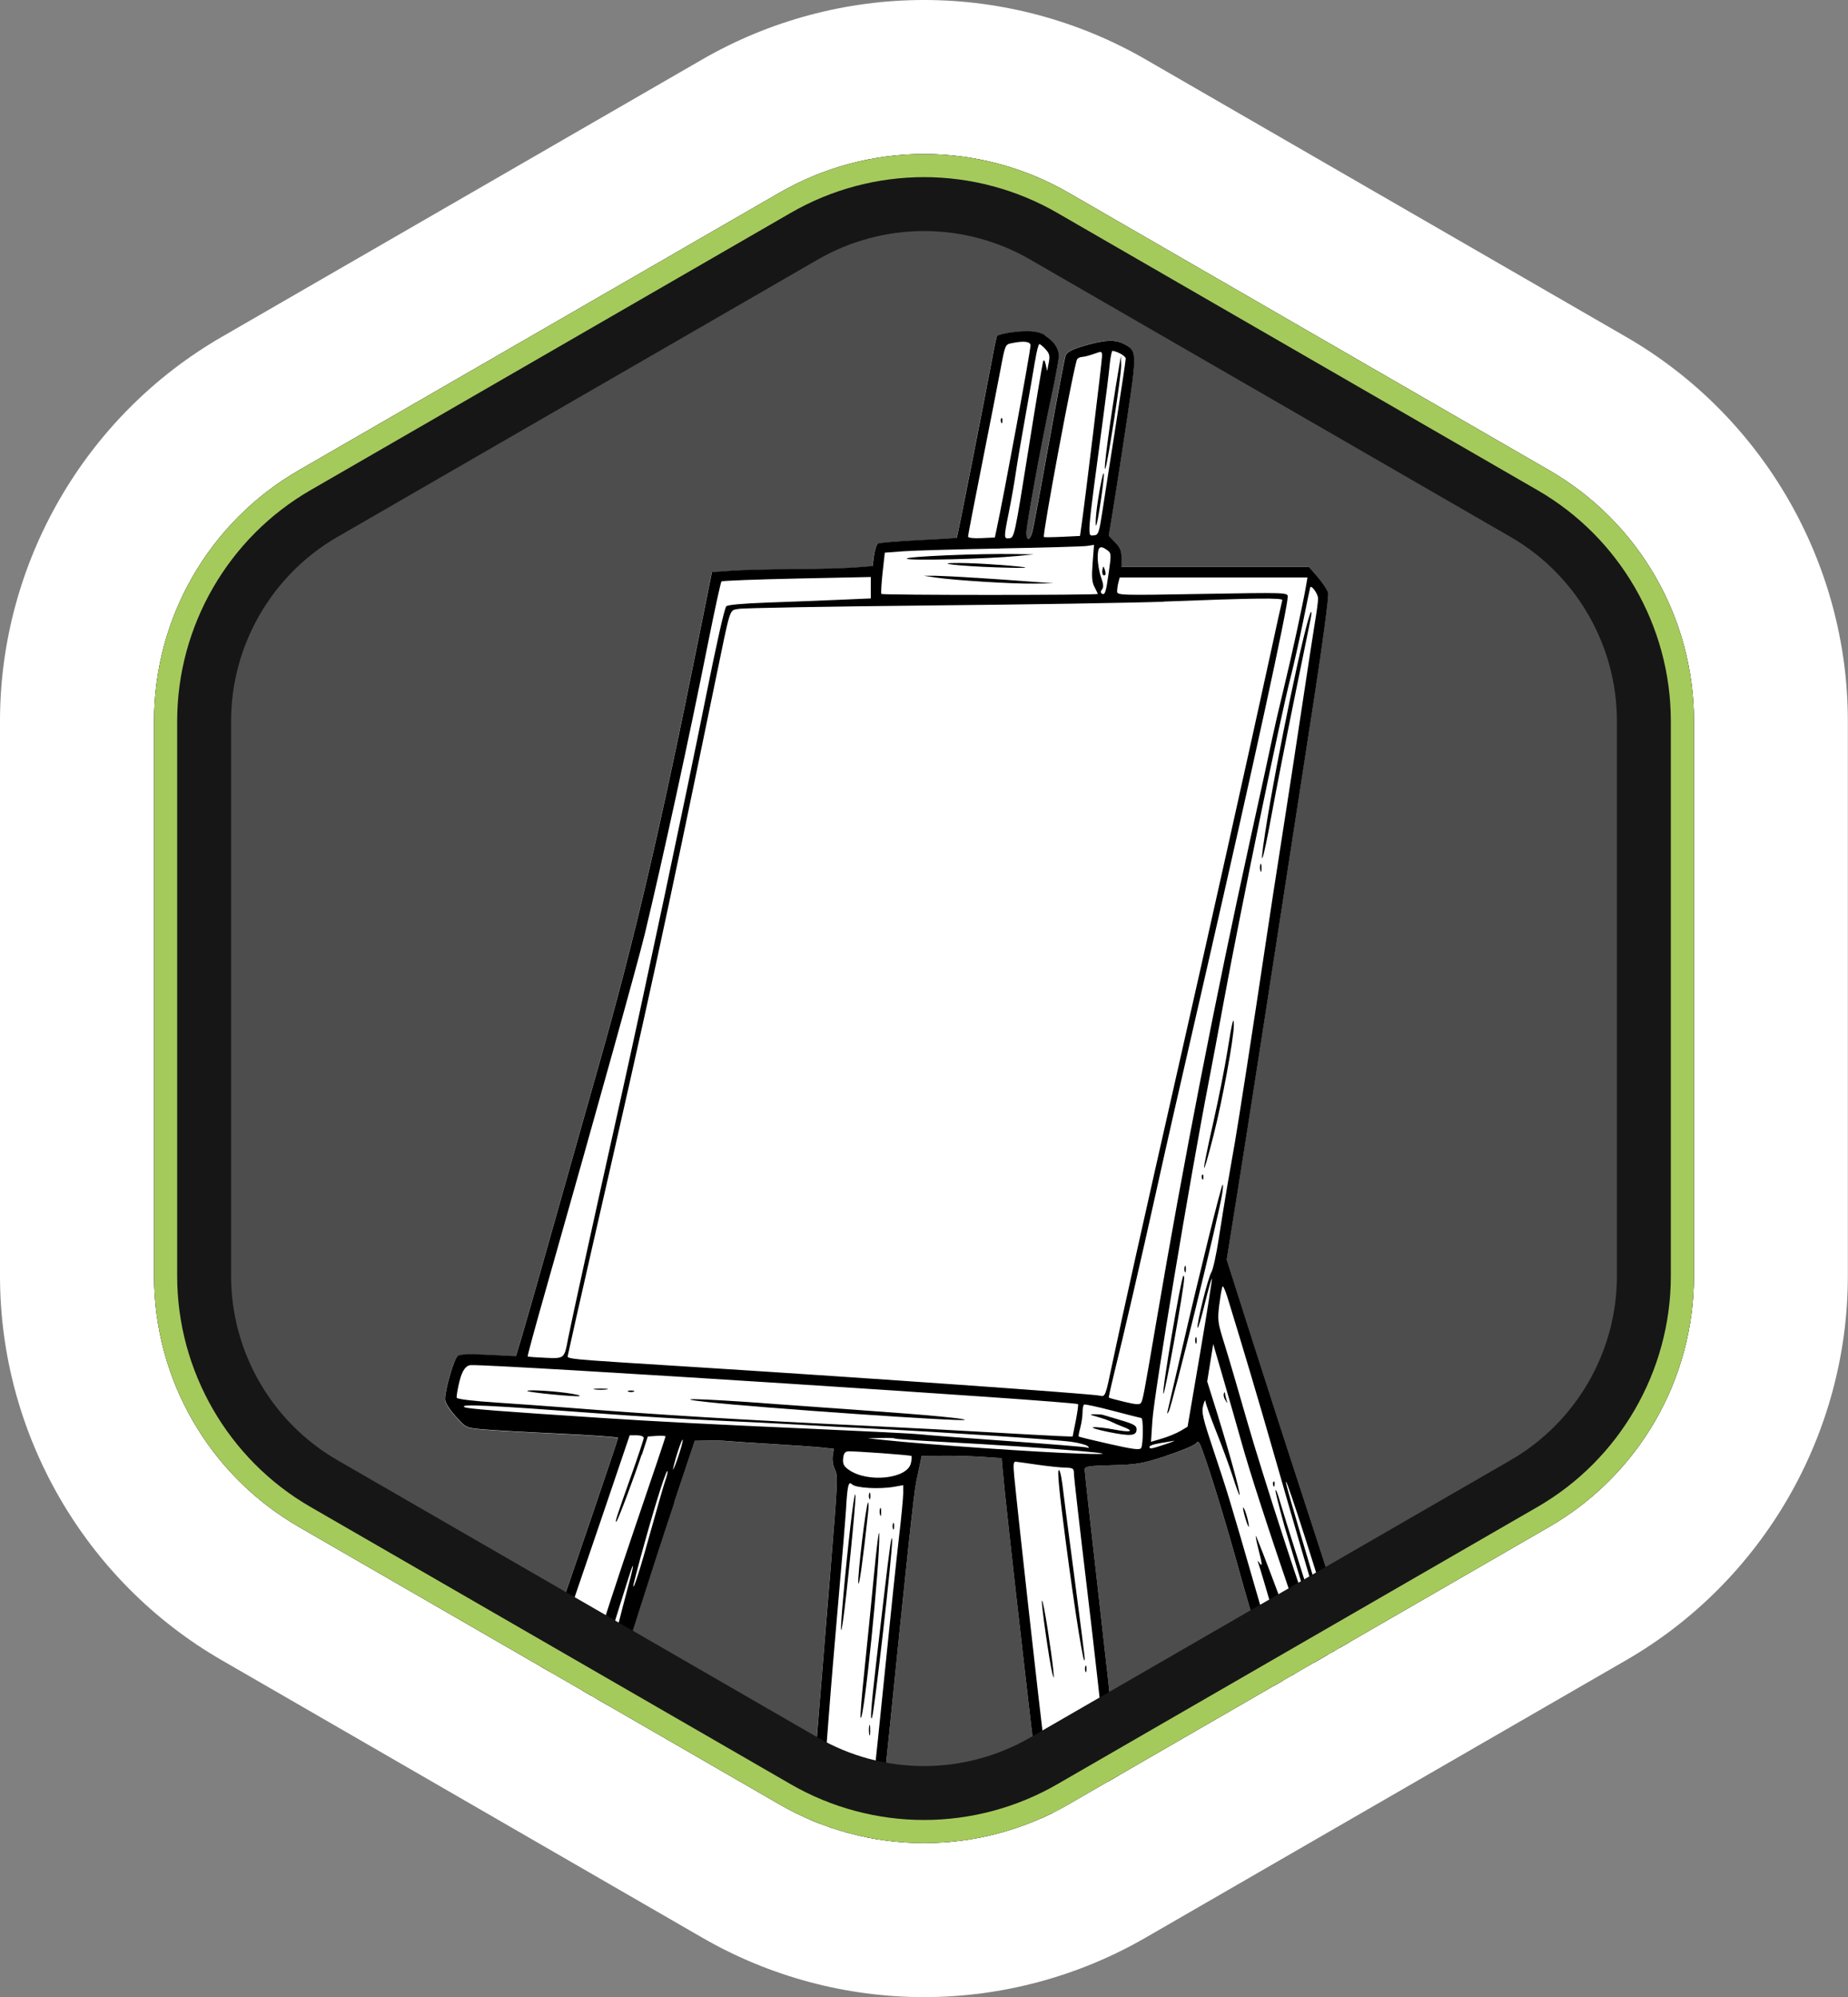
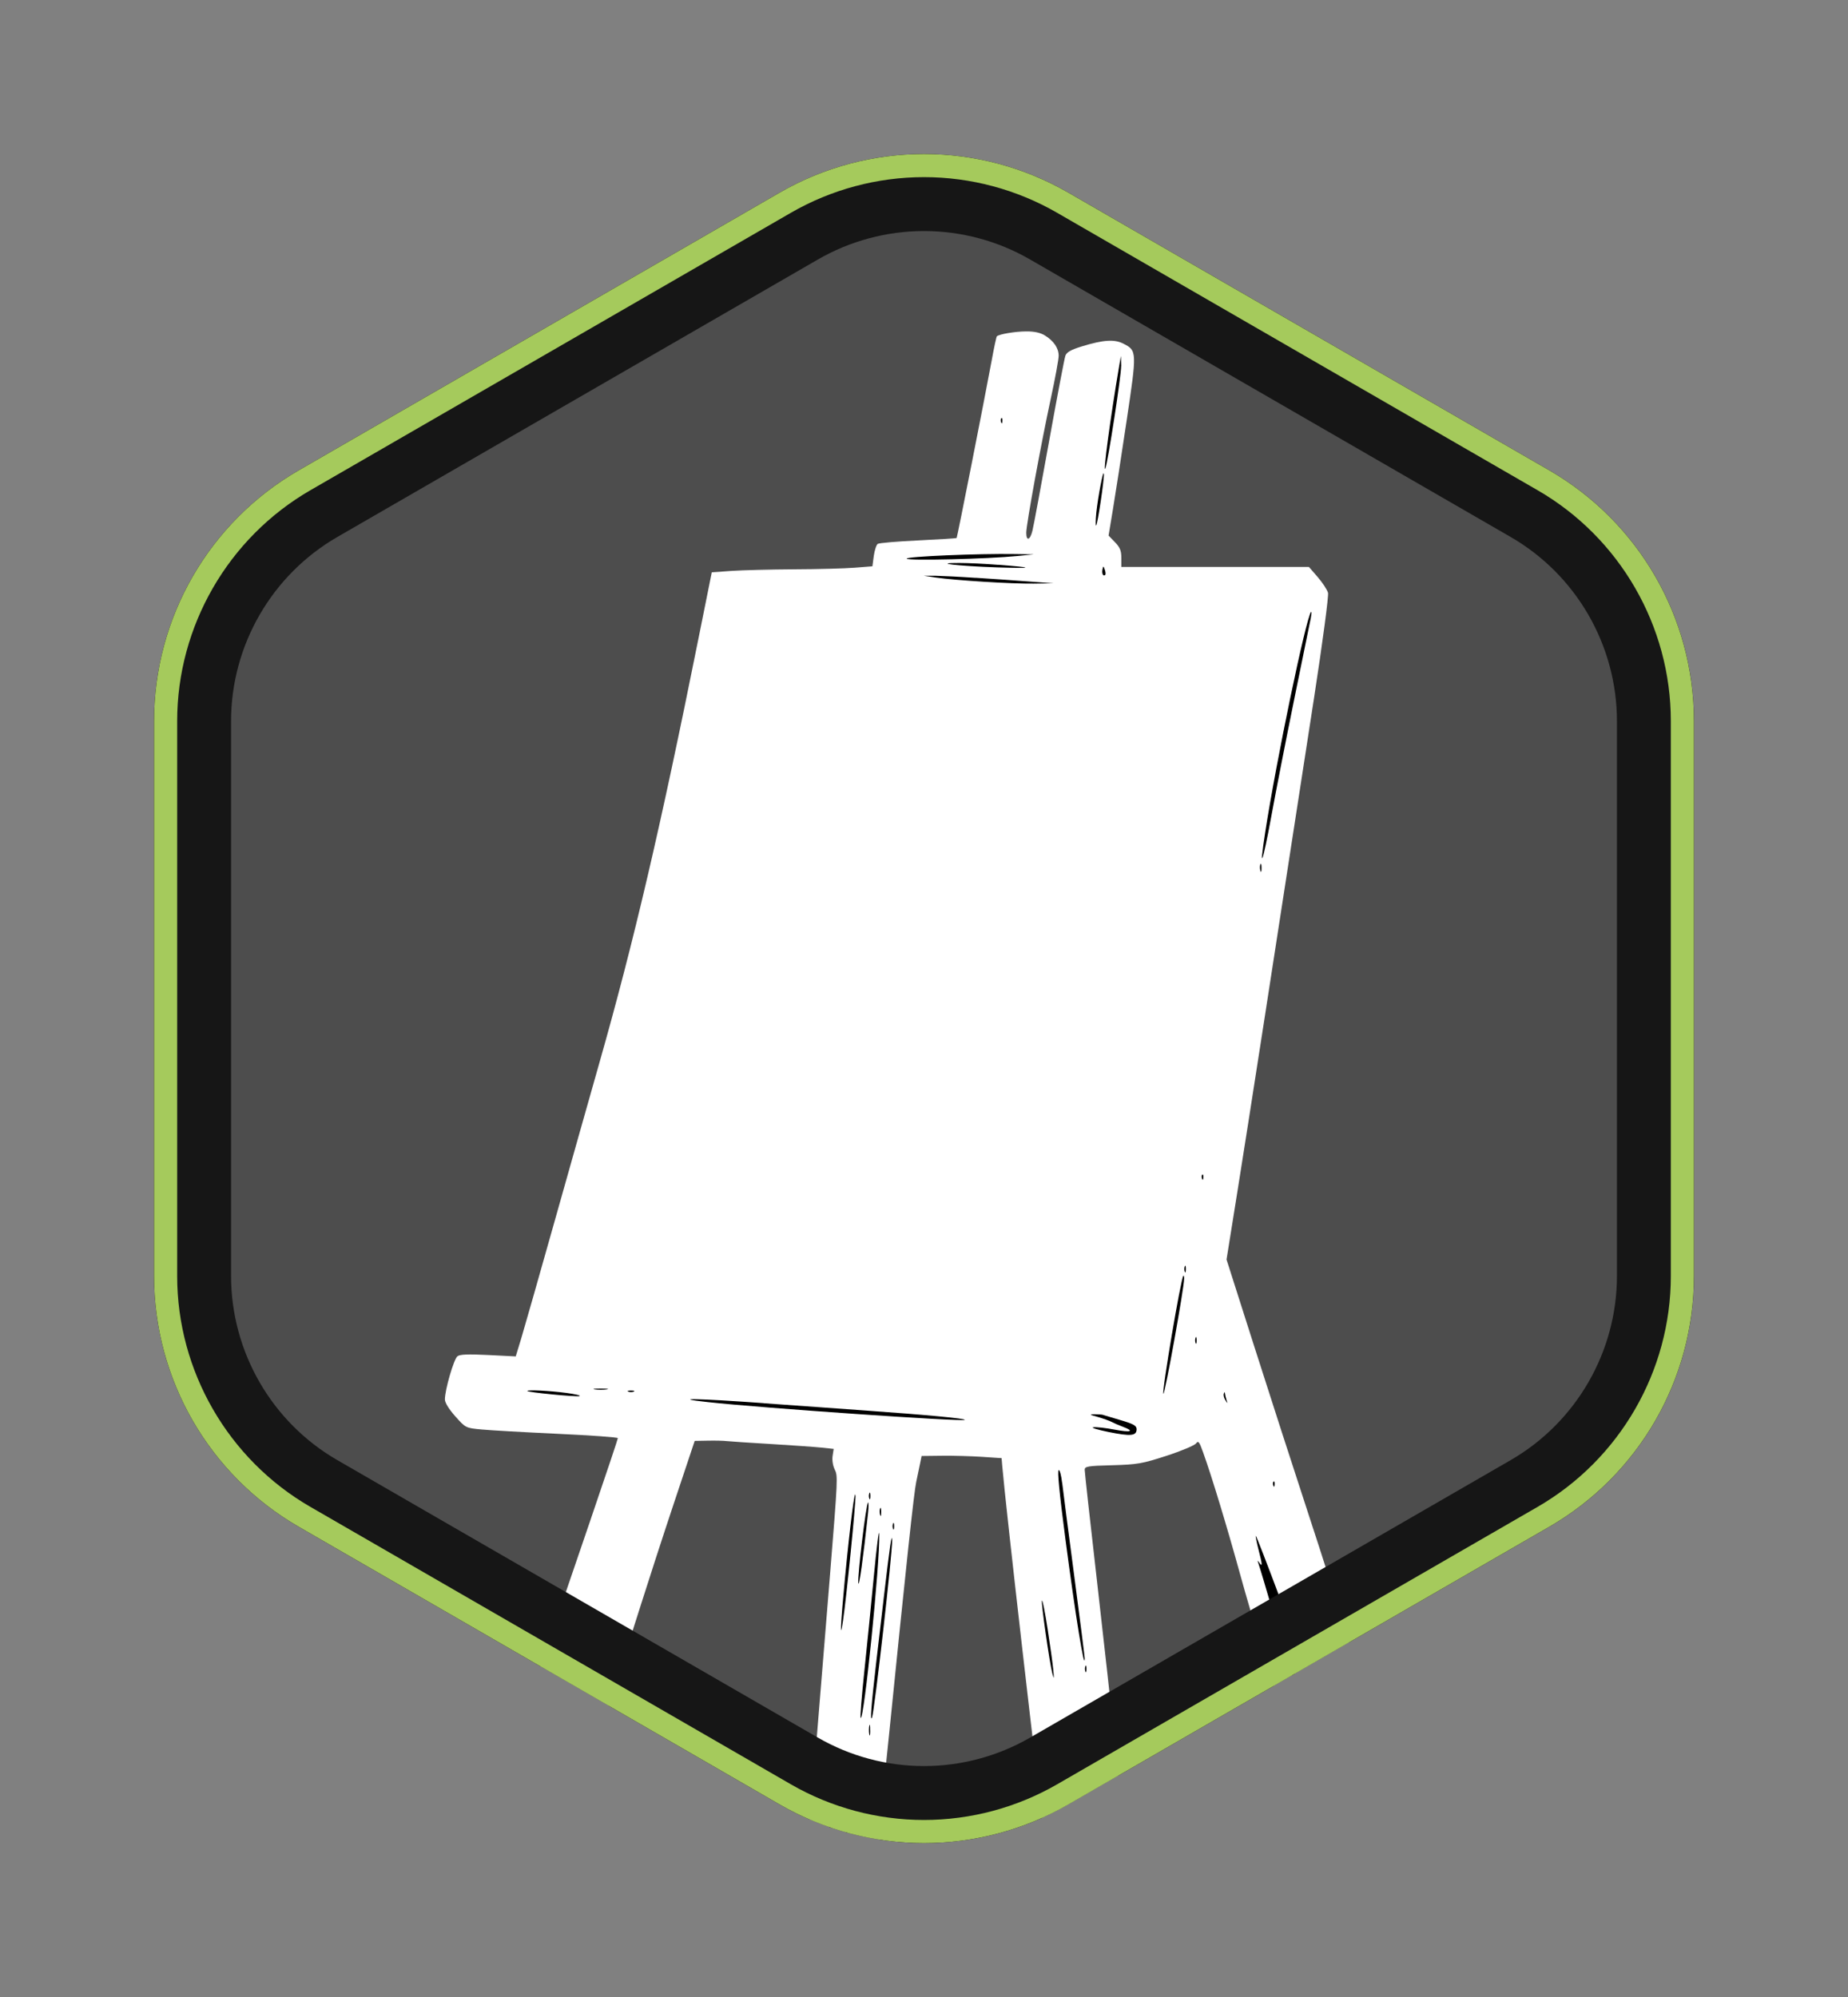
<svg xmlns="http://www.w3.org/2000/svg" id="Calque_2" data-name="Calque 2" viewBox="0 0 240 259.31">
  <rect x="0" y="0" width="240" height="259.31" fill="#808080" stroke="none" />
  <defs>
    <style>
      .cls-1 {
        fill: #a5ca5c;
      }

      .cls-2 {
        fill: #fff;
      }

      .cls-3 {
        opacity: .4;
      }

      .cls-4 {
        fill: none;
      }

      .cls-5 {
        clip-path: url(#clippath);
      }

      .cls-6 {
        fill: #161616;
      }
    </style>
    <clipPath id="clippath">
      <path class="cls-4" d="M220,165.69v-72.07c0-13.43-7.16-25.84-18.79-32.55l-62.41-36.03c-11.63-6.71-25.96-6.71-37.59,0l-62.41,36.03c-11.63,6.71-18.79,19.12-18.79,32.55v72.07c0,13.43,7.16,25.84,18.79,32.55l62.41,36.03c11.63,6.71,25.96,6.71,37.59,0l62.41-36.03c11.63-6.71,18.79-19.12,18.79-32.55Z" />
    </clipPath>
  </defs>
  <g class="cls-3">
    <path d="M220,165.69v-72.07c0-13.43-7.16-25.84-18.79-32.55l-62.41-36.03c-11.63-6.71-25.96-6.71-37.59,0l-62.41,36.03c-11.63,6.71-18.79,19.12-18.79,32.55v72.07c0,13.43,7.16,25.84,18.79,32.55l62.41,36.03c11.63,6.71,25.96,6.71,37.59,0l62.41-36.03c11.63-6.71,18.79-19.12,18.79-32.55Z" />
  </g>
-   <path class="cls-2" d="M120,20c6.49,0,12.98,1.68,18.79,5.04l62.41,36.03c11.63,6.71,18.79,19.12,18.79,32.55v72.07c0,13.43-7.16,25.84-18.79,32.55l-62.41,36.03c-5.82,3.36-12.31,5.04-18.79,5.04s-12.98-1.68-18.79-5.04l-62.41-36.03c-11.63-6.71-18.79-19.12-18.79-32.55v-72.07c0-13.43,7.16-25.84,18.79-32.55l62.41-36.03c5.82-3.36,12.31-5.04,18.79-5.04M120,0c-10.1,0-20.05,2.67-28.8,7.72L28.79,43.75C11.03,54,0,73.11,0,93.62v72.07c0,20.51,11.03,39.62,28.79,49.87l62.41,36.03c8.74,5.05,18.7,7.72,28.79,7.72s20.05-2.67,28.79-7.72l62.41-36.03c17.76-10.25,28.79-29.37,28.79-49.87v-72.07c0-20.51-11.03-39.62-28.79-49.87L148.79,7.72c-8.74-5.05-18.7-7.72-28.79-7.72h0Z" />
  <g class="cls-5">
    <g>
      <path class="cls-2" d="M38.13,306.68c.29.47,7.22,2.14,8.26,1.99.49-.07,2.23-.63,3.83-1.23l2.93-1.09.37-1.4c2.24-8.39,6.05-21.58,9.06-31.29,1.22-3.93,2.68-8.67,3.25-10.52.57-1.85,1.13-3.47,1.24-3.59.16-.18,34.43,3.37,34.74,3.6.18.14-3.91,32.01-4.33,33.72-.2.8.07.91,3.07,1.37,3.28.5,6.68.51,7.32.03.5-.38.79-2.58,2.81-21.6.52-4.91,1.01-8.99,1.09-9.06.08-.08,2.9.18,6.27.56,3.37.39,9.61,1.1,13.85,1.59,4.24.49,7.77.93,7.83,1,.17.17,1.76,12.09,4.07,30.53,1.44,11.45,2.18,16.6,2.44,16.75.42.25,3.51.98,6.17,1.45,1.84.32,1.87.32,4-.7,1.18-.56,2.15-1.19,2.15-1.39,0-.47-3.37-21.33-5.48-33.95-.85-5.05-1.54-9.41-1.54-9.7,0-.5.15-.5,3.44-.17,1.89.19,8.74.75,15.22,1.23,7.04.53,11.86,1,11.97,1.18.1.16.51,1.56.93,3.13.41,1.56,2.14,7.63,3.84,13.5,1.71,5.86,3.29,11.38,3.52,12.26.24.93.62,1.68.88,1.78.25.1,1.92.24,3.69.31l3.23.13,1.96-1.08c1.35-.74,1.99-1.27,2.05-1.68.05-.33-1.18-4.76-2.73-9.81-4.92-16.11-7.48-24.58-11.25-37.27-2.02-6.79-4.75-15.95-6.07-20.34-2.82-9.43-5.7-19.14-7.54-25.4-.72-2.47-2.87-9.23-4.77-15.01-1.9-5.79-5.06-15.57-7.03-21.75l-3.58-11.22,1.46-9.12c1.34-8.36,4.74-30.28,9.89-63.7,1.14-7.38,1.93-13.35,1.83-13.75-.1-.38-.7-1.3-1.33-2.03l-1.15-1.33h-12.18s-12.18,0-12.18,0v-1.18c0-.93-.18-1.36-.83-2.03l-.83-.86.56-3.37c.31-1.86,1.11-7.02,1.78-11.51,1.35-9.04,1.35-9.13-.4-10.03-1.18-.61-2.61-.51-5.42.35-1.4.43-1.97.75-2.13,1.21-.12.34-1.08,5.36-2.12,11.14-1.04,5.78-2.01,11-2.16,11.59-.3,1.23-.8,1.39-.8.25,0-1.06,1.93-11.62,3.2-17.48.56-2.58,1.01-5.05,1.01-5.5,0-.99-.65-1.94-1.8-2.64-.59-.36-1.38-.53-2.41-.52-1.43,0-3.54.36-3.82.64-.06.06-.36,1.43-.65,3.03-1.03,5.56-4.49,23.06-4.57,23.15-.04.05-2.28.19-5,.32-2.72.13-5.07.33-5.25.45-.17.11-.41.83-.51,1.56l-.18,1.35-2.29.18c-1.26.1-4.81.2-7.9.21-3.09.02-6.75.11-8.14.21l-2.53.18-1.75,8.7c-4.93,24.55-8.36,39.21-12.85,55-1.14,4.02-3.73,13.16-5.75,20.34-2.02,7.18-4,14.11-4.39,15.41l-.72,2.36-3.56-.18c-2.64-.13-3.68-.09-4.01.16-.47.36-1.63,4.35-1.63,5.61,0,.41.52,1.26,1.35,2.19,1.34,1.51,1.36,1.52,3.44,1.71,1.15.11,5.58.36,9.88.56s7.79.45,7.79.56c0,.25-5.21,15.55-12.83,37.71-3.08,8.95-6.89,20.25-8.47,25.11-5.56,17.12-7.7,23.51-10.05,30.03-3.92,10.86-7.82,20.53-10.17,25.26-.43.87-.7,1.71-.59,1.88ZM140.87,190.85c0-.45.38-.52,3.58-.6,3.26-.09,3.89-.2,7.06-1.23,1.91-.62,3.63-1.35,3.82-1.6.29-.4.42-.24.91,1.14,1.12,3.1,3.1,9.63,4.84,15.94,1.56,5.67,4.03,13.69,6.73,21.89,2.94,8.92,5.84,18.22,7.48,23.99,1.61,5.67,3.65,13.78,3.49,13.87-.09.06-2.05-.13-4.38-.42-17.06-2.1-22.96-2.79-23.82-2.79-.79,0-1.07-.14-1.28-.62-.64-1.5-2.59-16.02-4.22-31.51-.62-5.85-1.82-16.72-2.67-24.1-.85-7.38-1.54-13.67-1.54-13.95ZM112.81,250.8c0-.52.37-4.27.83-8.33.46-4.08,1.27-11.8,1.82-17.22,2.26-22.39,3.24-31.51,3.53-32.83.17-.79.39-1.84.5-2.39l.2-.98,2.67-.03c1.46-.02,3.81.05,5.19.14l2.53.17.08.98c.47,5.52,4.35,39.31,6.38,55.65.53,4.27.97,7.92.97,8.1,0,.23-.59.27-2.02.13-1.86-.18-17.68-1.88-21.19-2.28-1.46-.17-1.49-.19-1.49-1.11ZM76.84,228.34c2.64-8.19,5.52-17.2,6.42-20.06.9-2.86,2.82-8.78,4.29-13.19l2.67-8,1.68-.03c.93-.02,2.06,0,2.53.06.46.05,3.06.22,5.75.38,2.69.16,5.63.37,6.5.46l1.59.17-.14.91c-.08.53.03,1.25.26,1.73.44.89.43.98-.62,14-.58,7.12-.73,8.98-2.25,27.64-1.04,12.8-1.55,17.91-1.79,18.16-.09.09-7.09-.55-15.53-1.43-8.45-.88-15.62-1.59-15.92-1.59-.31,0-.74-.1-.95-.24-.48-.31-.46-.36,5.53-18.97Z" />
-       <path d="M135.71,43.52c-.59-.36-1.38-.53-2.41-.52-1.43,0-3.54.36-3.82.64-.06.06-.36,1.43-.65,3.03-1.03,5.56-4.49,23.06-4.57,23.15-.04.05-2.28.19-5,.32-2.72.13-5.07.33-5.25.45-.17.11-.41.83-.51,1.56l-.18,1.35-2.29.18c-1.26.1-4.81.2-7.9.21-3.09.02-6.75.11-8.14.21l-2.53.18-1.75,8.7c-4.93,24.55-8.36,39.21-12.85,55-1.14,4.02-3.73,13.16-5.75,20.34-2.02,7.18-4,14.11-4.39,15.41l-.72,2.36-3.56-.18c-2.64-.13-3.68-.09-4.01.16-.47.36-1.63,4.35-1.63,5.61,0,.41.52,1.26,1.35,2.19,1.34,1.51,1.36,1.52,3.44,1.71,1.15.11,5.58.36,9.88.56,4.29.2,7.79.45,7.79.56,0,.25-5.21,15.55-12.83,37.71-3.08,8.95-6.89,20.25-8.47,25.11-5.56,17.12-7.7,23.51-10.05,30.03-3.92,10.86-7.82,20.53-10.17,25.26-.43.87-.7,1.71-.59,1.88.29.47,7.22,2.14,8.26,1.99.49-.07,2.23-.63,3.83-1.23l2.93-1.09.37-1.4c2.24-8.39,6.05-21.58,9.06-31.29,1.22-3.93,2.68-8.67,3.25-10.52.57-1.85,1.13-3.47,1.24-3.59.16-.18,34.43,3.37,34.74,3.6.18.14-3.91,32.01-4.33,33.72-.2.8.07.91,3.07,1.37,3.28.5,6.68.51,7.32.03.5-.38.79-2.58,2.81-21.6.52-4.91,1.01-8.99,1.09-9.06.08-.08,2.9.18,6.27.56,3.37.39,9.61,1.1,13.85,1.59,4.24.49,7.77.93,7.83,1,.17.17,1.76,12.09,4.07,30.53,1.44,11.45,2.18,16.6,2.44,16.75.42.25,3.51.98,6.17,1.45,1.84.32,1.87.32,4-.7,1.18-.56,2.15-1.19,2.15-1.39,0-.47-3.37-21.33-5.48-33.95-.85-5.05-1.54-9.41-1.54-9.7,0-.5.15-.5,3.44-.17,1.89.19,8.74.75,15.22,1.23,7.04.53,11.86,1,11.97,1.18.1.16.51,1.56.93,3.13.41,1.56,2.14,7.63,3.84,13.5,1.71,5.86,3.29,11.38,3.52,12.26.24.93.62,1.68.88,1.78.25.1,1.92.24,3.69.31l3.23.13,1.96-1.08c1.35-.74,1.99-1.27,2.05-1.68.05-.33-1.18-4.76-2.73-9.81-4.92-16.11-7.48-24.58-11.25-37.27-2.02-6.79-4.75-15.95-6.07-20.34-2.82-9.43-5.7-19.14-7.54-25.4-.72-2.47-2.87-9.23-4.77-15.01-1.9-5.79-5.06-15.57-7.03-21.75l-3.58-11.22,1.46-9.12c1.34-8.36,4.74-30.28,9.89-63.7,1.14-7.38,1.93-13.35,1.83-13.75-.1-.38-.7-1.3-1.33-2.03l-1.15-1.33h-12.18s-12.18,0-12.18,0v-1.18c0-.93-.18-1.36-.83-2.03l-.83-.86.56-3.37c.31-1.86,1.11-7.02,1.78-11.51,1.35-9.04,1.35-9.13-.4-10.03-1.18-.61-2.61-.51-5.42.35-1.4.43-1.97.75-2.13,1.21-.12.34-1.08,5.36-2.12,11.14-1.04,5.78-2.01,11-2.16,11.59-.3,1.23-.8,1.39-.8.25,0-1.06,1.93-11.62,3.2-17.48.56-2.58,1.01-5.05,1.01-5.5,0-.99-.65-1.94-1.8-2.64h0ZM131.39,44.56c1.6-.33,2.46-.22,2.44.31-.03.92-3.38,19.08-4.42,23.94l-.21.98-1.74.08c-1.07.05-1.74-.03-1.74-.21,0-.16.81-4.38,1.8-9.34.99-4.97,2.07-10.52,2.41-12.32.61-3.26.62-3.27,1.46-3.44h0ZM134.43,46.85c.19-1.21.44-2.17.55-2.17s.48.31.81.67c.51.56.58.86.41,1.75l-.21,1.08-.18-.84c-.12-.53-.24-.69-.34-.42-.08.23-.96,5.47-1.94,11.65-1.72,10.8-1.81,11.23-2.4,11.31-.79.11-.79,0-.11-3.37.29-1.43.69-3.69.88-4.99.19-1.31.76-4.66,1.26-7.44.5-2.78,1.07-6.03,1.26-7.23h0ZM144.11,47.41c.1-1.04.27-1.88.38-1.86.73.12,1.71.7,1.71,1.01,0,.22-.57,4.01-1.26,8.45-.7,4.43-1.48,9.49-1.75,11.25-.45,2.95-.54,3.2-1.11,3.25-.91.07-.97.82,1.17-15.14.37-2.78.76-5.9.86-6.95h0ZM140.54,46.34c.27,0,.94-.18,1.53-.39,1.04-.37,1.05-.37,1.05.32,0,.6-2.23,18.97-2.69,22.14l-.17,1.18-2.29.11c-1.26.06-2.34.07-2.4.03-.23-.18,3.93-22.48,4.32-23.09.09-.15.4-.29.65-.29h0ZM129.93,71.21c5.64-.1,10.67-.25,11.2-.32l.95-.14-.18,2.33c-.14,1.8-.09,2.51.24,3.13.24.45.42.85.42.91,0,.17-27.92.17-28.09,0-.08-.08,0-1.32.15-2.75l.29-2.61,2.39-.18c1.31-.1,6.99-.26,12.63-.36h0ZM142.56,72.4c0-1.43.3-1.66,1.26-.95.5.37.51.53.18,2.86-.38,2.67-.5,3.02-.91,2.76-.17-.11-.16-.32.03-.54.23-.27.19-.69-.13-1.59-.24-.68-.43-1.81-.43-2.54h0ZM145.25,75.61l.17-.63h12.19s12.19,0,12.19,0l-.18,1.07c-.42,2.44-1.89,9.2-2.91,13.39-.6,2.47-1.24,5.25-1.43,6.17-.19.93-1.51,7.04-2.96,13.61-4.47,20.36-8.59,41.47-12.18,62.58-1.59,9.32-1.71,9.96-1.96,10.35-.16.26-.66.23-2.15-.13-1.07-.25-1.97-.5-2.02-.55-.05-.05.3-1.6.75-3.42,1.04-4.14,3.49-14.73,5.37-23.23,1.45-6.54,2.26-10.13,6.6-29.04,6.08-26.52,10.51-46.88,10.51-48.32,0-.52-.31-.53-11.08-.34-10.78.19-11.08.18-11.08-.34,0-.28.08-.83.17-1.16h0ZM93.69,75.5c.1-.1,4.52-.27,9.79-.38l9.61-.2v1.39s0,1.39,0,1.39l-4.14.18c-2.27.1-6.45.26-9.26.36-3.26.12-5.21.29-5.37.49-.25.3-1.25,4.77-2.69,11.95-2.4,12.02-8.09,38.86-11,51.91-3.62,16.22-6.52,29.45-6.84,31.15-.5,2.69-.47,2.67-2.96,2.56-1.21-.05-2.26-.13-2.3-.18-.05-.05.99-3.87,2.3-8.47,7.13-25.14,12.04-42.79,12.91-46.39,2.3-9.58,5.73-25.31,8.18-37.6.88-4.41,1.68-8.08,1.78-8.18h0ZM169.2,80.87c.48-2.39.91-4.45.95-4.57.13-.44,1.03.81,1.03,1.43,0,.34-.18,1.73-.41,3.07-.22,1.35-.99,6.36-1.71,11.15-.72,4.8-1.86,12.22-2.54,16.56-.68,4.32-1.68,10.82-2.22,14.45-1.49,9.99-3.44,22.56-3.93,25.4-.25,1.4-.68,3.9-.98,5.61-.29,1.7-.79,4.78-1.11,6.86-.32,2.08-.75,4.04-.96,4.36-.42.65-1.94,6.76-1.79,7.21.06.17.47-1.21.93-3.09.46-1.88.87-3.35.93-3.28.05.06-.64,4.42-1.53,9.67l-1.63,9.55-.93.55c-.5.3-1.59.75-2.37.98l-1.45.43.18-2.75c.22-3.43,4.88-31.43,7.34-44.11.38-1.94,1.26-6.65,1.97-10.52,2.19-11.9,7.32-36.75,8.67-42.01.37-1.43,1.07-4.57,1.56-6.96h0ZM151.12,78.11c11.98-.46,15.52-.5,15.41-.18-.05.15-.8,3.56-1.67,7.58-2.35,10.83-8.04,36.37-12.05,54.02-4.21,18.55-7.06,31.35-8.33,37.41-.92,4.41-.93,4.43-1.63,4.28-1.15-.25-30.11-2.3-52.05-3.68-18.41-1.16-17.12-1.03-17.03-1.66.05-.31,1.53-6.88,3.29-14.59,7.4-32.34,9.01-39.76,15.86-72.96,2.03-9.82,1.76-9.02,3.01-9.27.57-.12,11.65-.31,24.61-.44,12.96-.12,26.73-.35,30.59-.49h0ZM158.37,169.28c.15-1.23.34-2.26.43-2.26s.37.65.62,1.46c1.97,6.4,4.15,13.74,5.74,19.31,2.96,10.33,5.26,18.22,6.95,23.85.86,2.86,1.97,6.67,2.46,8.49.5,1.82.95,3.25,1.01,3.18.12-.12-1.29-5.84-2.3-9.29-.36-1.24-1.28-4.38-2.07-7.02-3.67-12.35-4.29-14.52-4.2-14.62.16-.16,4.12,12.23,7.09,22.2,1.47,4.94,3.68,12.33,4.91,16.42,1.23,4.09,3.89,12.99,5.91,19.78,2.02,6.79,4.67,15.63,5.89,19.64,2.21,7.3,7.79,25.69,9.32,30.73.9,2.97.95,2.82-1.23,3.96-.81.42-1.09.47-1.19.19-.52-1.6-6.38-21.52-7.7-26.18-2.33-8.22-2.7-9.65-6.2-23.57-1.7-6.79-3.91-14.95-4.9-18.13-.99-3.17-2.32-7.79-2.95-10.24-1.17-4.54-4.25-14.82-7.47-24.95-.98-3.09-1.99-6.34-2.25-7.24-.26-.9-.51-1.58-.58-1.53-.08.07.24,1.36,1.15,4.7.11.39.94,3.14,1.85,6.15.91,3,1.61,5.49,1.55,5.56-.21.21-6.33-18.6-8.28-25.45-1.08-3.79-2.38-8.22-2.9-9.88-.9-2.86-.93-3.11-.67-5.26h0ZM158.21,183.94l-1.43-4.57.39-2.43.39-2.43,1.3,4.46c.71,2.44,1.76,6.11,2.32,8.11,1.11,4,3.37,10.97,7.19,22.17,1.37,4.01,3.07,9.19,3.79,11.51.72,2.32,2.23,7.1,3.37,10.66,3.26,10.21,4.34,14.11,9.39,33.95,1.75,6.88,5.43,20.33,6.57,23.99.31.99,2.28,7.46,4.81,15.8.13.42-.08.48-1.76.48-1.04,0-2.06-.1-2.24-.22-.45-.29-10.74-36.24-13.27-46.37-2.12-8.46-4.79-17.43-9.26-31.01-3.01-9.15-4.16-12.87-6.6-21.33-3.38-11.73-3.81-13.13-5.5-18.18-1.48-4.43-1.65-5.14-1.41-6.05.15-.56.28-.8.29-.53.02.27.65,2.05,1.4,3.93.75,1.88,1.73,4.54,2.16,5.88.43,1.35.82,2.41.87,2.36.15-.14-1.26-5.31-2.78-10.19h0ZM59.71,179.23q.49-1.96,1.47-1.98c3.87-.08,78.47,4.72,78.82,5.07.06.06-.07,1.04-.29,2.16l-.41,2.05-1.81-.07c-.99-.04-5.04-.26-8.97-.49-3.93-.23-11.14-.61-15.99-.84-15.91-.75-27.14-1.43-39.29-2.39-1.93-.15-5.82-.43-8.66-.62-3.09-.2-5.19-.45-5.26-.63-.06-.16.11-1.16.38-2.26h0ZM140.59,183.38c0-.51.09-.95.21-1.01.12-.06,1.78.3,3.72.81,1.94.51,3.6.93,3.7.94.28.02.26,3.44-.02,3.89-.18.29-1.04.18-4.13-.52-2.13-.48-3.94-.92-3.98-.97-.05-.05.05-.58.21-1.16s.29-1.49.29-1.98h0ZM60.34,182.72c-.8-.46,2.89-.28,18.1.85,4.18.31,10.47.69,14.03.85,3.56.15,8.59.41,11.22.56,2.64.16,7.16.4,10.1.54,8.84.44,23.45,1.41,25.37,1.69.98.14,1.94.4,2.1.57.23.23.2.27-.11.17-.23-.08-4.97-.46-10.52-.86-5.56-.39-10.61-.78-11.22-.86-.62-.08-6.79-.39-13.75-.7-13.36-.59-20.68-.97-27.36-1.41-13.67-.89-17.59-1.2-17.96-1.41h0ZM83.35,188.91l.78-2.39,1.15-.08c.65-.05,1.15-.01,1.15.08s-1.75,5.3-3.9,11.59c-2.15,6.29-4.73,14.2-5.74,17.59-1.01,3.39-4.68,14.7-8.14,25.11-3.46,10.41-7.02,21.41-7.9,24.41-4.12,14.14-7.49,24.46-10.61,32.55-2.9,7.52-3.74,9.4-4.24,9.5-.36.07-5.76-1.28-6.01-1.51-.06-.06.54-1.51,1.34-3.22,3.92-8.42,9.2-22.65,14.89-40.13,5.99-18.38,10.92-33.15,14.58-43.64,1.88-5.39,5.15-14.91,7.25-21.12l3.83-11.29h.91c.51,0,.91.15.91.34,0,.19-.74,2.41-1.65,4.97-1.85,5.19-2.15,6.13-1.89,5.88.22-.21,2.26-5.63,3.26-8.66h0ZM114.78,186.97l-2.1-.22,1.71-.04c.95-.02,1.76,0,1.82.07.06.06,2.69.25,5.86.42,14.87.8,27,1.84,18.1,1.54-5.66-.19-19.67-1.16-25.4-1.77h0ZM87.39,190.79s.22-1.02.59-2.17c.37-1.15.68-1.89.69-1.64.01.51-1.14,3.95-1.28,3.82h0ZM151.51,189.01c1.91-.62,3.63-1.35,3.82-1.6.29-.4.42-.24.91,1.14,1.12,3.1,3.1,9.63,4.84,15.94,1.56,5.67,4.03,13.69,6.73,21.89,2.94,8.92,5.84,18.22,7.48,23.99,1.61,5.67,3.65,13.78,3.49,13.87-.09.06-2.05-.13-4.38-.42-17.06-2.1-22.96-2.79-23.82-2.79-.79,0-1.07-.14-1.28-.62-.64-1.5-2.59-16.02-4.22-31.51-.62-5.85-1.82-16.72-2.67-24.1-.85-7.38-1.54-13.67-1.54-13.95,0-.45.38-.52,3.58-.6,3.26-.09,3.89-.2,7.06-1.23h0ZM150.48,187.41c.65-.1,1.51-.25,1.89-.32.39-.08-.06.11-.98.42-1.91.64-2.1.67-2.1.34,0-.14.55-.34,1.19-.43h0ZM87.56,195.08l2.67-8,1.68-.03c.93-.02,2.06,0,2.53.06.46.05,3.06.22,5.75.38,2.69.16,5.63.37,6.5.46l1.59.17-.14.91c-.08.53.03,1.25.26,1.73.44.89.43.98-.62,14-.58,7.12-.73,8.98-2.25,27.64-1.04,12.8-1.55,17.91-1.79,18.16-.09.09-7.09-.55-15.53-1.43-8.45-.88-15.62-1.59-15.92-1.59-.31,0-.74-.1-.95-.24-.48-.31-.46-.36,5.53-18.97,2.64-8.19,5.52-17.2,6.42-20.06.9-2.86,2.82-8.78,4.29-13.19h0ZM109.5,189.37c.06-.65.24-.89.65-.92.81-.05,8.11.48,8.22.6.06.06.03.48-.07.93-.45,2.04-5.63,2.59-8.07.86-.65-.46-.8-.76-.73-1.46h0ZM119.49,190.03l.2-.98,2.67-.03c1.46-.02,3.81.05,5.19.14l2.53.17.08.98c.47,5.52,4.35,39.31,6.38,55.65.53,4.27.97,7.92.97,8.1,0,.23-.59.27-2.02.13-1.86-.18-17.68-1.88-21.19-2.28-1.46-.17-1.49-.19-1.49-1.11,0-.52.37-4.27.83-8.33.46-4.08,1.27-11.8,1.82-17.22,2.26-22.39,3.24-31.51,3.53-32.83.17-.79.39-1.84.5-2.39h0ZM131.73,191.8c-.16-1.66-.12-2.04.19-2.01.22.02,1.46.2,2.78.39s2.92.36,3.58.38c1.09.03,1.19.09,1.19.77,0,.41.75,7,1.67,14.66.92,7.66,1.99,17.2,2.39,21.21,1.65,16.78,1.83,18.02,7.16,50.23,2.15,12.96,4.41,26.79,5.04,30.73.62,3.93,1.21,7.5,1.29,7.93.14.71.03.83-1.46,1.52l-1.61.74-3.38-.67-3.38-.67-.32-2.53c-.18-1.39-.71-5.61-1.19-9.4-.48-3.78-1.57-12.38-2.43-19.08-.86-6.71-2.18-16.63-2.95-22.03-.77-5.42-1.83-13.47-2.37-17.96-.54-4.47-1.49-12.38-2.11-17.54-1.02-8.45-3.59-31.53-4.09-36.68h0ZM83.76,200.16c1.51-5.44,2.9-9.74,2.94-9.09,0,.18-.12.7-.28,1.12-.16.43-.98,3.26-1.81,6.26-1.43,5.16-2.33,8.01-2.37,7.49-.01-.14.67-2.75,1.52-5.78h0ZM109.89,195.59c.18-2.78.32-3.3.76-2.86.48.48,3.54.66,5.47.32l1.18-.21v1.05c0,.58-.25,3.18-.56,5.82-.31,2.63-1.07,9.88-1.7,16.14-.63,6.26-1.45,14.14-1.82,17.54-.38,3.4-.96,8.76-1.29,11.93-.33,3.17-.7,5.87-.83,6.01-.22.24-5.47-.17-5.75-.45-.06-.06,0-1.18.16-2.5.29-2.59,1.43-16.33,2.13-25.65.24-3.25.81-9.99,1.25-15.01.45-5.02.9-10.47,1.01-12.12h0ZM78.11,216.13c3.8-12.23,4.06-13.06,4.09-12.77.01.16-.22,1.15-.52,2.24-.3,1.08-1.12,4.24-1.82,7.02s-1.96,7.2-2.79,9.82c-.84,2.64-2.1,6.71-2.82,9.12-.72,2.39-1.87,5.95-2.55,7.89-.68,1.94-1.45,4.48-1.68,5.61-.48,2.3-.67,2.7-.7,1.49-.02-.79-.03-.79-.32-.2-.26.53-.79.89-.79.53,0-.06.55-1.4,1.23-3,1.39-3.26,3.32-8.69,3.14-8.87-.06-.06-.4.72-.76,1.73-.35,1.01-.7,1.78-.76,1.71-.09-.1.64-2.4,3.46-10.96.66-2,2.28-7.13,3.6-11.36h0ZM65.99,252.92l1.47-4.52.86.03c.47.02,2.99.27,5.63.56,4.69.52,17.51,1.89,56.54,6.01,3.79.4,7.01.77,7.17.82.16.05.52,1.91.79,4.13.27,2.22.57,4.45.66,4.97l.17.94-1.66-.18c-2.34-.25-42.18-4.64-58.87-6.49-7.72-.85-14.07-1.6-14.13-1.65-.05-.05.56-2.12,1.38-4.62h0ZM62.82,263.12l1.05-3.91.93-.08c.84-.08.91-.03.72.56-.12.35-1.32,4.12-2.67,8.36-2.78,8.73-5.49,17.88-8.68,29.32l-2.19,7.86-1.37.48c-2.4.83-2.39.9-.62-3.53,3.47-8.67,7.56-19.62,9.03-24.16.85-2.62,2.51-7.6,3.69-11.06,1.18-3.45,2.1-6.41,2.05-6.57-.05-.16-.71,1.3-1.46,3.27-.75,1.96-1.4,3.51-1.45,3.47-.05-.05.39-1.84.97-4h0ZM149.77,263.62c-.09-.59-.08-1.13.03-1.22.11-.09,3.03.18,6.51.62,3.48.43,9.91,1.18,14.31,1.66,4.41.48,8.17.96,8.39,1.08.21.11.83,1.73,1.36,3.55,1.15,3.98,1.35,4.91,1.03,4.91-.14,0-4.55-.31-9.77-.7-13.81-1.01-19.82-1.61-20.23-2.02-.34-.33-.84-2.84-.62-3.07.06-.06,1.49.14,3.17.45,5.75,1.06,13.15,2.21,16.11,2.5,3.51.34,9.8.66,9.4.47-.15-.07-3.42-.45-7.27-.85-3.84-.39-7.06-.79-7.15-.88-.19-.2,5.69.07,9.79.45,1.46.14,3.3.24,4.07.22q1.4-.03-.42-.25c-1-.12-5.16-.48-9.26-.8-9.4-.72-13.24-1.07-16.33-1.47-2.36-.3-2.47-.35-2.47-1.02,0-.64.08-.68.9-.52,2.61.52,16.61,2.15,18.52,2.15,2.09,0,.11-.31-8.05-1.24-10.64-1.22-11.65-1.41-11.65-2.15,0-.67-.2-.68,4.57.15,4.81.84,10.07,1.46,15.8,1.88,5.42.39,6.53.2,1.52-.26-4.38-.4-16.54-1.89-18.8-2.3-.84-.15-1.91-.27-2.4-.27-.8,0-.9-.1-1.05-1.05h0ZM103.27,263.36c0-.09-.19-.11,3.87.36,1.77.2,3.27.44,3.37.53.15.14-.67,8.12-2.04,19.93-.36,3.09-.81,7.23-1,9.2-.42,4.43-.33,4.36-4.99,3.76-1.77-.23-3.27-.5-3.37-.6-.09-.1.17-2.6.59-5.57.57-4.04,3.55-27.19,3.56-27.61h0ZM111.97,265.22c0-.8.04-.83,1.19-.8.66.02,6.61.64,13.26,1.39,6.65.75,12.29,1.37,12.56,1.37.36.01.49.27.49,1,0,.65-.13.98-.39.98-.58,0-25.17-2.77-26.21-2.96-.79-.14-.9-.26-.9-.99h0Z" />
      <path d="M130.18,54.66c-.02.34-.08.4-.17.17-.08-.2-.06-.44.03-.53.09-.09.16.08.14.36h0Z" />
      <path d="M145.6,47.54c.03,1.12-1.71,12.44-2.04,13.27-.36.9.65-6.59,1.77-13.19l.24-1.4.04,1.32h0Z" />
      <path d="M143.36,61.54c.05.73-.81,6.52-1,6.69-.09.08-.08-.66.02-1.67.22-2.08.92-5.71.97-5.02h0Z" />
      <path d="M132.17,72.19c-3.96.39-14.23.64-14.41.35-.17-.28,9.27-.68,14.1-.6l2.41.04-2.1.21h0Z" />
      <path d="M129.65,73.33c4.74.37,4.69.49-.14.34-5.08-.17-8.63-.58-4.91-.57,1.16,0,3.42.11,5.05.24h0Z" />
      <path d="M126.7,75.02c2.02.13,5.09.34,6.88.48l3.23.24-2.58.04c-2.75.04-10.18-.42-12.71-.79l-1.54-.23h1.54c.85.02,3.17.13,5.19.27h0Z" />
      <path d="M143.48,73.97c.1.28.13.6.06.67-.26.26-.47-.17-.36-.7.1-.48.12-.48.3.03h0Z" />
      <path d="M170.25,80.17c-.09.46-1.05,5.14-2.12,10.38-1.07,5.25-2.43,12.18-3.02,15.41-1.11,6.09-1.63,7.49-.81,2.19,1.44-9.37,5.34-28.09,5.97-28.69.08-.07.07.23-.03.71h0Z" />
      <path d="M163.83,112.72c0,.48-.06.63-.14.35-.08-.28-.08-.64,0-.84.08-.2.14.01.14.49h0Z" />
-       <path d="M160.24,133.1c0,1.7-1.5,9.85-2.63,14.28-1.62,6.35-1.65,5.47-.05-1.6.69-3.06,1.52-7.26,1.85-9.34.59-3.73.83-4.67.83-3.34h0Z" />
      <path d="M156.28,152.88c-.02.34-.08.4-.17.17-.08-.2-.06-.44.03-.53.09-.09.16.08.14.36h0Z" />
-       <path d="M158.73,154.96c-.43,2.89-6.5,27.61-6.96,28.34-.21.34-.23.31-.12-.14.08-.31.91-3.9,1.86-8,2.26-9.79,5.07-21.16,5.27-21.34.08-.07.06.43-.05,1.14h0Z" />
      <path d="M154.01,164.78c0,.39-.06.55-.14.35-.08-.2-.08-.51,0-.7.08-.2.14-.04.14.35h0Z" />
      <path d="M153.78,166.04c0,1.21-2.51,15.11-2.69,14.93-.23-.23,2.27-14.98,2.59-15.32.06-.06.11.11.11.39h0Z" />
      <path d="M155.41,174.04c0,.39-.06.55-.14.35s-.08-.51,0-.7c.08-.2.14-.04.14.35h0Z" />
      <path d="M165.54,192.73c-.02.34-.08.4-.17.17-.08-.2-.06-.44.03-.53.09-.09.16.08.14.36h0Z" />
      <path d="M175.92,224.15c-.02.34-.08.4-.17.17-.08-.2-.06-.44.03-.53.09-.09.16.08.14.36h0Z" />
      <path d="M176.36,225.54c.1.42.13.8.06.87-.07.07-.21-.2-.31-.62s-.13-.8-.06-.87c.07-.07.21.2.31.62h0Z" />
      <path d="M159.09,180.95c.02.17.11.56.2.84.16.51.16.51-.15.01-.18-.28-.27-.65-.2-.84.09-.25.13-.26.15-.01h0Z" />
-       <path d="M161.88,196.72c.18.59.32,1.26.31,1.47,0,.22-.2-.21-.43-.97-.23-.76-.37-1.41-.31-1.47.06-.06.26.38.43.97h0Z" />
      <path d="M166.34,207.79c1.74,4.66,3.12,8.48,3.07,8.53-.05.05-.95-1.95-1.99-4.42-1.05-2.47-1.96-4.46-2.02-4.41-.06.05.32,1.5.86,3.24.53,1.73,1.56,5.26,2.27,7.84.72,2.58,1.99,6.39,2.83,8.45.84,2.05,1.48,3.87,1.43,4.03-.05.15-.75-1.29-1.55-3.2-1.19-2.84-3.78-10.97-6.11-19.17-.49-1.71-1.52-5.17-1.72-5.75-.13-.36-.1-.36.15,0,.41.58.39.22-.12-1.74-.24-.93-.39-1.72-.35-1.77.05-.05,1.5,3.7,3.24,8.36h0Z" />
      <path d="M180.82,256.59c.24.81.5,1.87.59,2.33.15.81.14.82-.15.14-.41-.95-1.12-3.71-.99-3.84.06-.06.31.56.55,1.38h0Z" />
      <path d="M78.79,180.41c-.42.06-1.12.06-1.54,0-.42-.06-.07-.11.77-.11s1.19.05.77.11h0Z" />
      <path d="M82.3,180.69c-.2.08-.51.08-.7,0-.2-.08-.04-.14.35-.14s.55.06.35.14h0Z" />
      <path d="M73.53,180.86c1.15.15,1.94.34,1.74.41-.39.14-6.79-.49-6.79-.66,0-.18,2.86-.04,5.05.25h0Z" />
      <path d="M99.2,182.2c3.87.28,9.74.7,13.1.94,8.08.57,13.16,1.05,12.99,1.22-.26.26-26.41-1.54-33.39-2.31-5.05-.55-1.26-.48,7.3.14h0Z" />
      <path d="M143.26,183.72c.15.05,1.19.35,2.32.69,1.66.49,2.03.71,2.03,1.16,0,.87-.73.95-3.62.37-1.49-.3-2.38-.58-1.99-.62.39-.05,1.6.09,2.72.3,2.13.41,2.7.23,1.12-.36-.51-.19-1.14-.46-1.46-.63-.31-.16-1.12-.45-1.82-.65-1.07-.3-1.13-.35-.42-.35.48,0,.96.04,1.12.08h0Z" />
      <path d="M71.81,222.16c.13,1.4-9.83,31.9-10.27,31.46-.06-.06,1.74-5.77,4.01-12.7,2.27-6.93,4.6-14.04,5.18-15.81.58-1.77,1.06-3.1,1.08-2.95h0Z" />
      <path d="M137.94,192.49c.1.89.8,6.3,1.56,12.05.76,5.75,1.37,10.59,1.37,10.78,0,1.88-1.21-5.61-2.52-15.6q-1.16-8.84-.85-8.84c.14,0,.33.72.43,1.61h0Z" />
      <path d="M136.06,211.55c.33,2.13.66,4.5.73,5.28.11,1.23.1,1.29-.13.42-.37-1.43-1.49-9.28-1.34-9.43.08-.08.41,1.6.74,3.73h0Z" />
      <path d="M141.1,216.69c0,.39-.06.55-.14.35-.08-.2-.08-.51,0-.7.08-.2.14-.04.14.35h0Z" />
      <path d="M142.22,231.56c0,.39-.06.55-.14.35-.08-.2-.08-.51,0-.7.08-.2.14-.04.14.35h0Z" />
      <path d="M142.82,235.51c.19,1.54.29,2.88.22,2.95-.07.07-.29-1.15-.48-2.69-.19-1.54-.29-2.88-.22-2.95.07-.07.29,1.15.48,2.69h0Z" />
      <path d="M143.37,239.59c-.02.34-.08.4-.17.17-.08-.2-.06-.44.03-.53.09-.09.16.08.14.36h0Z" />
      <path d="M139.41,243.77c0,.48-.06.63-.14.35-.08-.28-.08-.64,0-.84.08-.2.14.01.14.49h0Z" />
      <path d="M140.4,249.44c1.89,11.62,4.96,35.81,4.6,36.17-.14.14-.1.42-2.04-14.45-.85-6.54-1.91-14.44-2.36-17.54-.97-6.76-1.22-8.87-1.07-8.87.06,0,.45,2.1.87,4.69h0Z" />
      <path d="M143.37,256.99c-.02.34-.08.4-.17.17-.08-.2-.06-.44.03-.53.09-.09.16.08.14.36h0Z" />
      <path d="M143.6,259.62c0,.7-.05.98-.11.63-.06-.34-.06-.93,0-1.26.06-.35.11-.07.11.63h0Z" />
      <path d="M111.1,194.27c.03,1.06-1.17,13.16-1.61,16.11-.44,3-.33.56.24-5.42.68-7.04,1.32-12.07,1.37-10.69h0Z" />
      <path d="M113.04,194.24c0,.39-.06.55-.14.35-.08-.2-.08-.51,0-.7.08-.2.14-.04.14.35h0Z" />
      <path d="M112.73,196.49c-.63,5.86-1.18,9.82-1.26,9.04-.1-1.07,1-10.19,1.26-10.43.09-.08.09.55,0,1.39h0Z" />
      <path d="M114.44,196.35c0,.48-.06.63-.14.35-.08-.28-.08-.64,0-.84.08-.2.14.01.14.49h0Z" />
      <path d="M116.12,198.17c0,.39-.06.55-.14.35-.08-.2-.08-.51,0-.7.08-.2.14-.04.14.35h0Z" />
      <path d="M114.19,199.18c.09,3.84-1.98,24.31-2.42,23.88-.08-.08.13-2.71.46-5.85.33-3.15.9-8.8,1.26-12.59s.67-6.23.69-5.44h0Z" />
      <path d="M115.86,199.99c.05,1.6-2.29,22.18-2.61,23.01-.27.7-.1-1.6.53-7.02.38-3.26.83-7.09,1-8.56.78-6.68,1.04-8.48,1.08-7.44h0Z" />
      <path d="M113.02,224.69c0,.62-.06.84-.13.49-.06-.34-.05-.86.01-1.12.07-.27.12.01.11.63h0Z" />
      <path d="M108.48,232.4c-.31,3.96-1.04,11.21-1.27,12.6-.37,2.23-.3-.06.14-4.32.22-2.16.55-5.38.72-7.16.37-3.76.68-4.61.41-1.12h0Z" />
      <path d="M110.51,234.37c0,.39-.06.55-.14.35-.08-.2-.08-.51,0-.7.08-.2.14-.04.14.35h0Z" />
      <path d="M110.26,236.47c.05,2.22-1.27,13.25-1.55,12.96-.11-.11,1.21-13.13,1.41-13.95.06-.24.12.2.14.98h0Z" />
      <path d="M111.93,236.02c.05.87-.8,9.62-.96,9.99-.07.15-.05-.93.04-2.39.18-2.97.87-8.65.93-7.6h0Z" />
      <path d="M106.89,247.45c-.02.34-.08.4-.17.17-.08-.2-.06-.44.03-.53.09-.09.16.08.14.36h0Z" />
      <path d="M84.75,252.04c7.6,1.19,23.19,3.37,26.94,3.78,2.24.24,7.06.65,10.73.9,3.68.26,6.63.5,6.58.55-.23.23-15.24-.48-18.38-.87-9.51-1.19-29.36-4.37-29.75-4.77-.2-.2.14-.17,3.88.41h0Z" />
      <path d="M81.1,254.03c3,.61,5.6,1.17,5.75,1.24.91.45-9.23-1.31-11.36-1.96-2.31-.71-.03-.42,5.61.72h0Z" />
    </g>
  </g>
  <path class="cls-6" d="M120,30c4.84,0,9.61,1.28,13.79,3.7l62.41,36.03c8.51,4.91,13.79,14.07,13.79,23.89v72.07c0,9.83-5.29,18.98-13.79,23.89l-62.41,36.03c-4.19,2.42-8.96,3.7-13.79,3.7s-9.61-1.28-13.79-3.7l-62.41-36.03c-8.51-4.91-13.79-14.07-13.79-23.89v-72.07c0-9.83,5.29-18.98,13.79-23.89l62.41-36.03c4.19-2.42,8.96-3.7,13.79-3.7M120,20c-6.49,0-12.98,1.68-18.79,5.04l-62.41,36.03c-11.63,6.71-18.79,19.12-18.79,32.55v72.07c0,13.43,7.16,25.84,18.79,32.55l62.41,36.03c5.82,3.36,12.31,5.04,18.79,5.04s12.98-1.68,18.79-5.04l62.41-36.03c11.63-6.71,18.79-19.12,18.79-32.55v-72.07c0-13.43-7.16-25.84-18.79-32.55l-62.41-36.03c-5.82-3.36-12.31-5.04-18.79-5.04h0Z" />
  <path class="cls-1" d="M120,23c6.06,0,12.04,1.6,17.29,4.63l62.41,36.03c10.67,6.16,17.29,17.64,17.29,29.96v72.07c0,12.32-6.63,23.8-17.29,29.96l-62.41,36.03c-5.25,3.03-11.23,4.63-17.29,4.63s-12.04-1.6-17.29-4.63l-62.41-36.03c-10.67-6.16-17.29-17.64-17.29-29.96v-72.07c0-12.32,6.63-23.8,17.29-29.96l62.41-36.03c5.25-3.03,11.23-4.63,17.29-4.63M120,20c-6.49,0-12.98,1.68-18.79,5.04l-62.41,36.03c-11.63,6.71-18.79,19.12-18.79,32.55v72.07c0,13.43,7.16,25.84,18.79,32.55l62.41,36.03c5.82,3.36,12.31,5.04,18.79,5.04s12.98-1.68,18.79-5.04l62.41-36.03c11.63-6.71,18.79-19.12,18.79-32.55v-72.07c0-13.43-7.16-25.84-18.79-32.55l-62.41-36.03c-5.82-3.36-12.31-5.04-18.79-5.04h0Z" />
</svg>